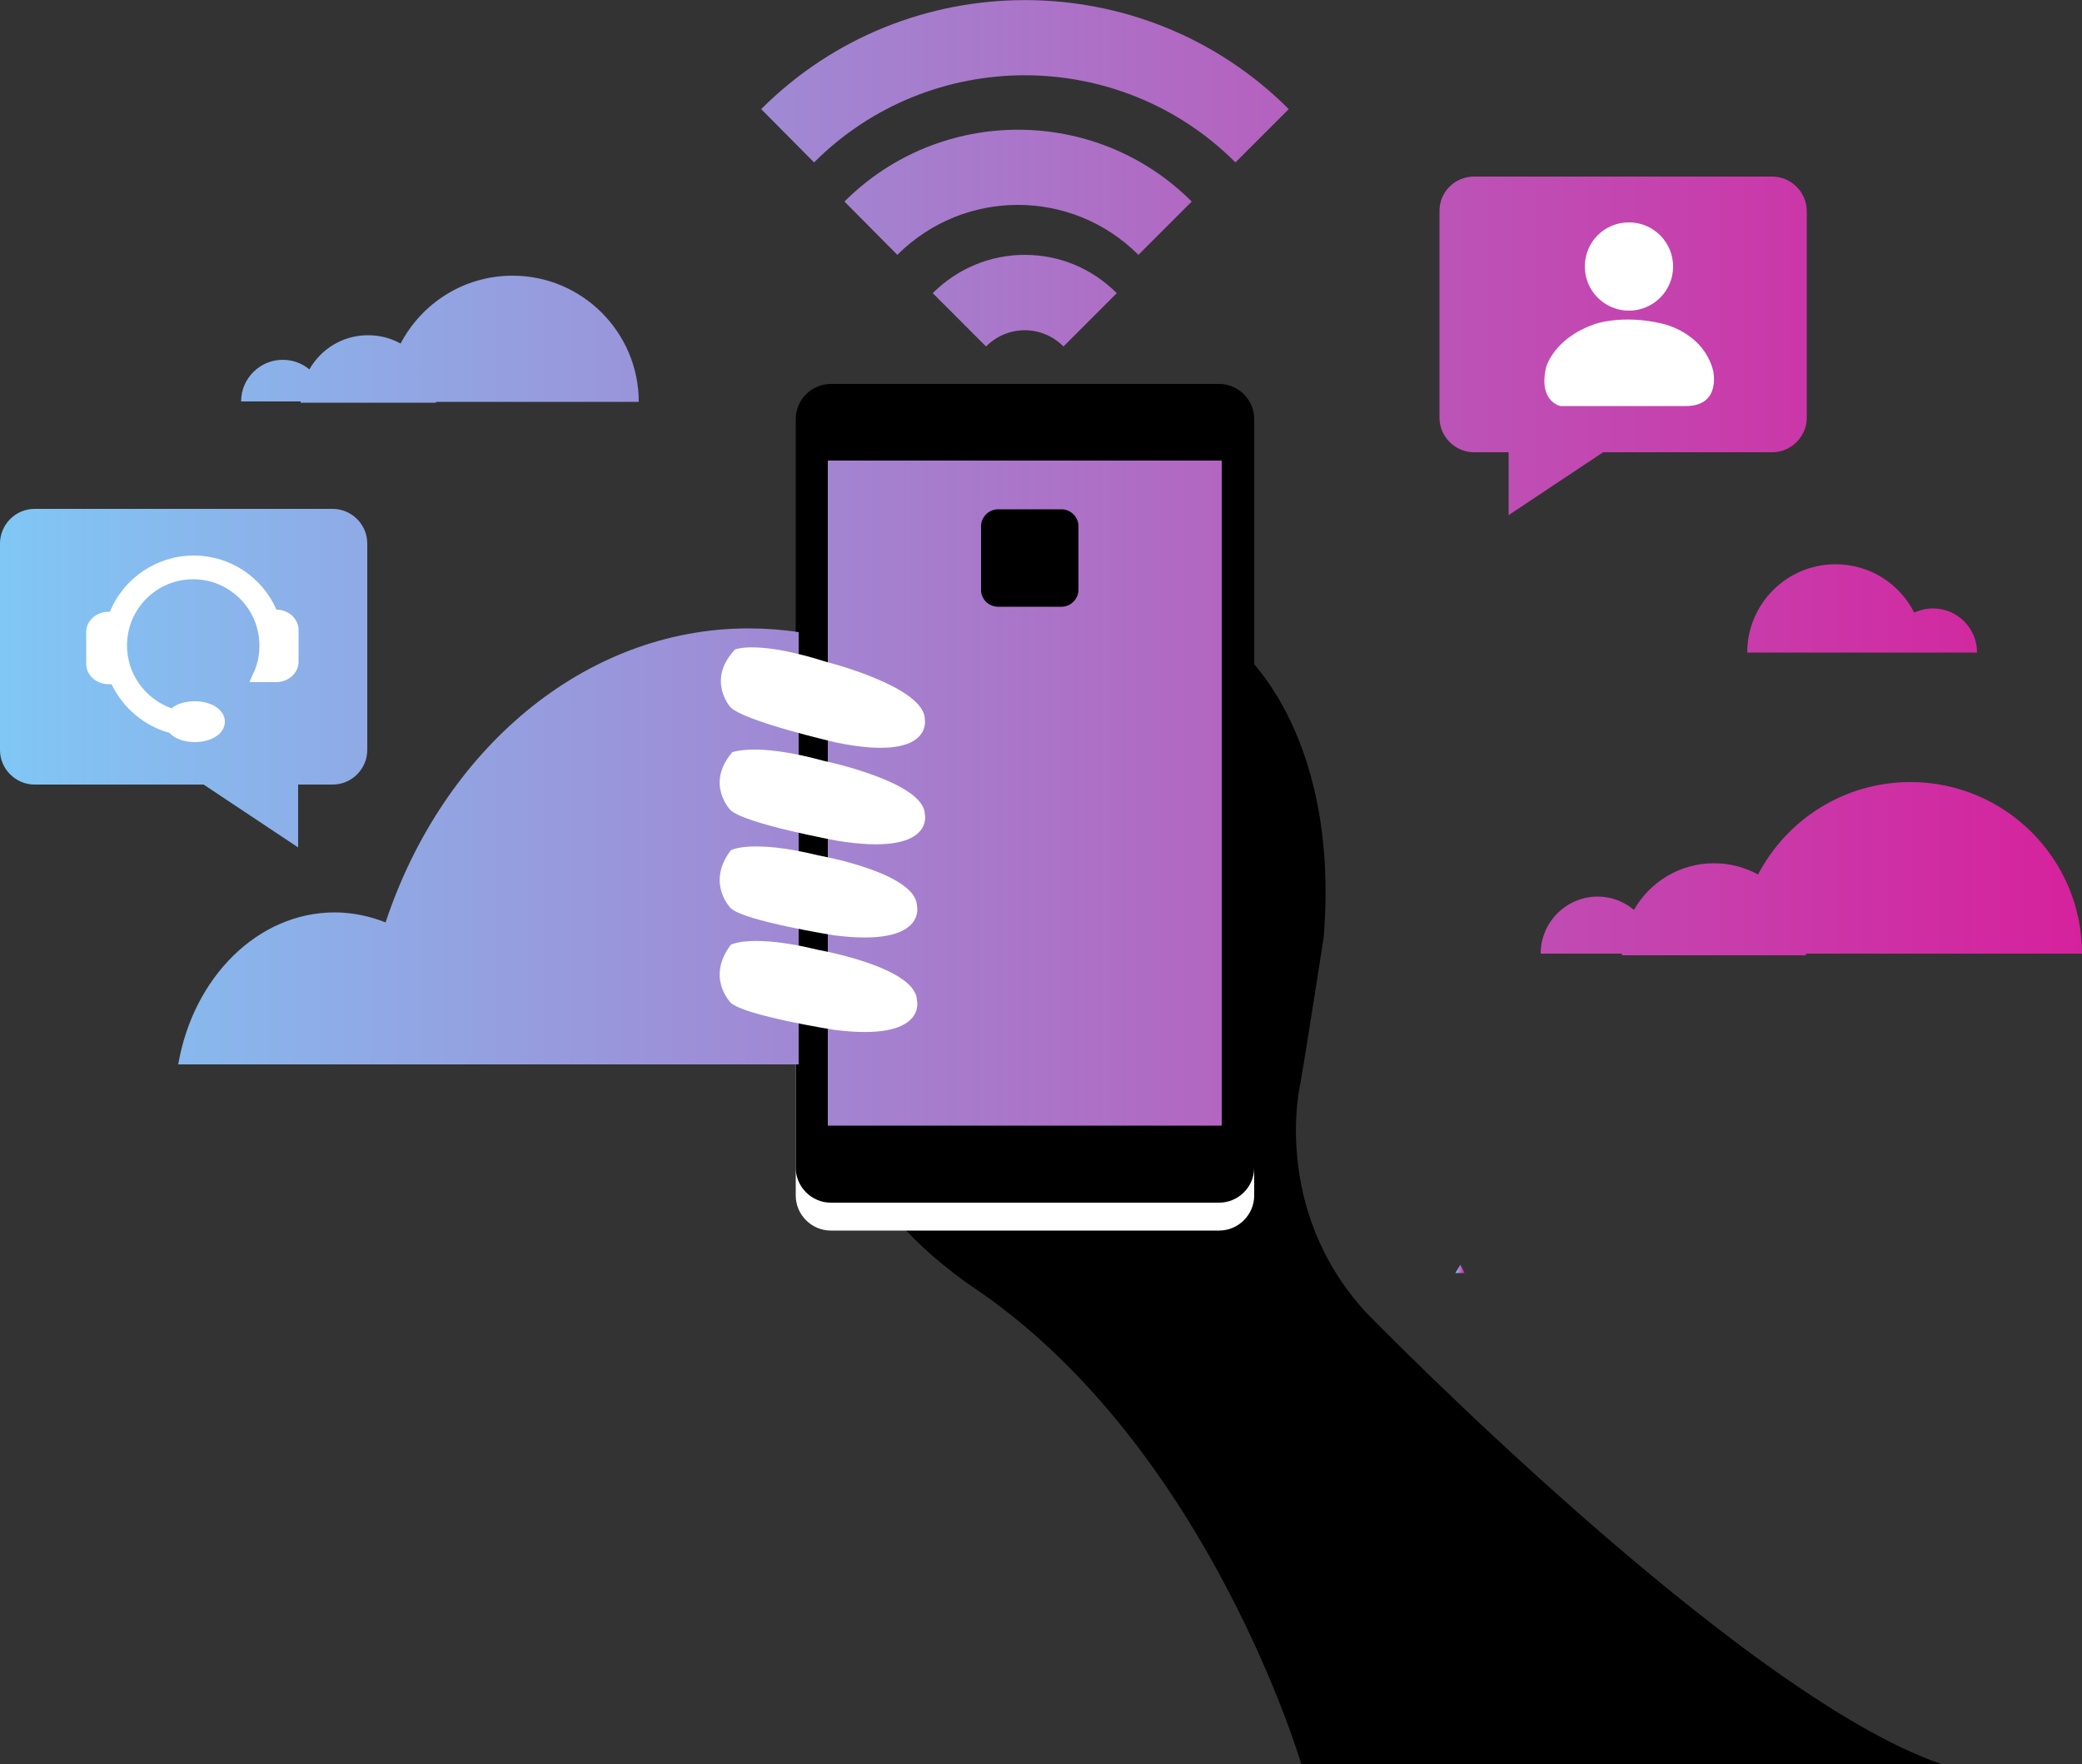
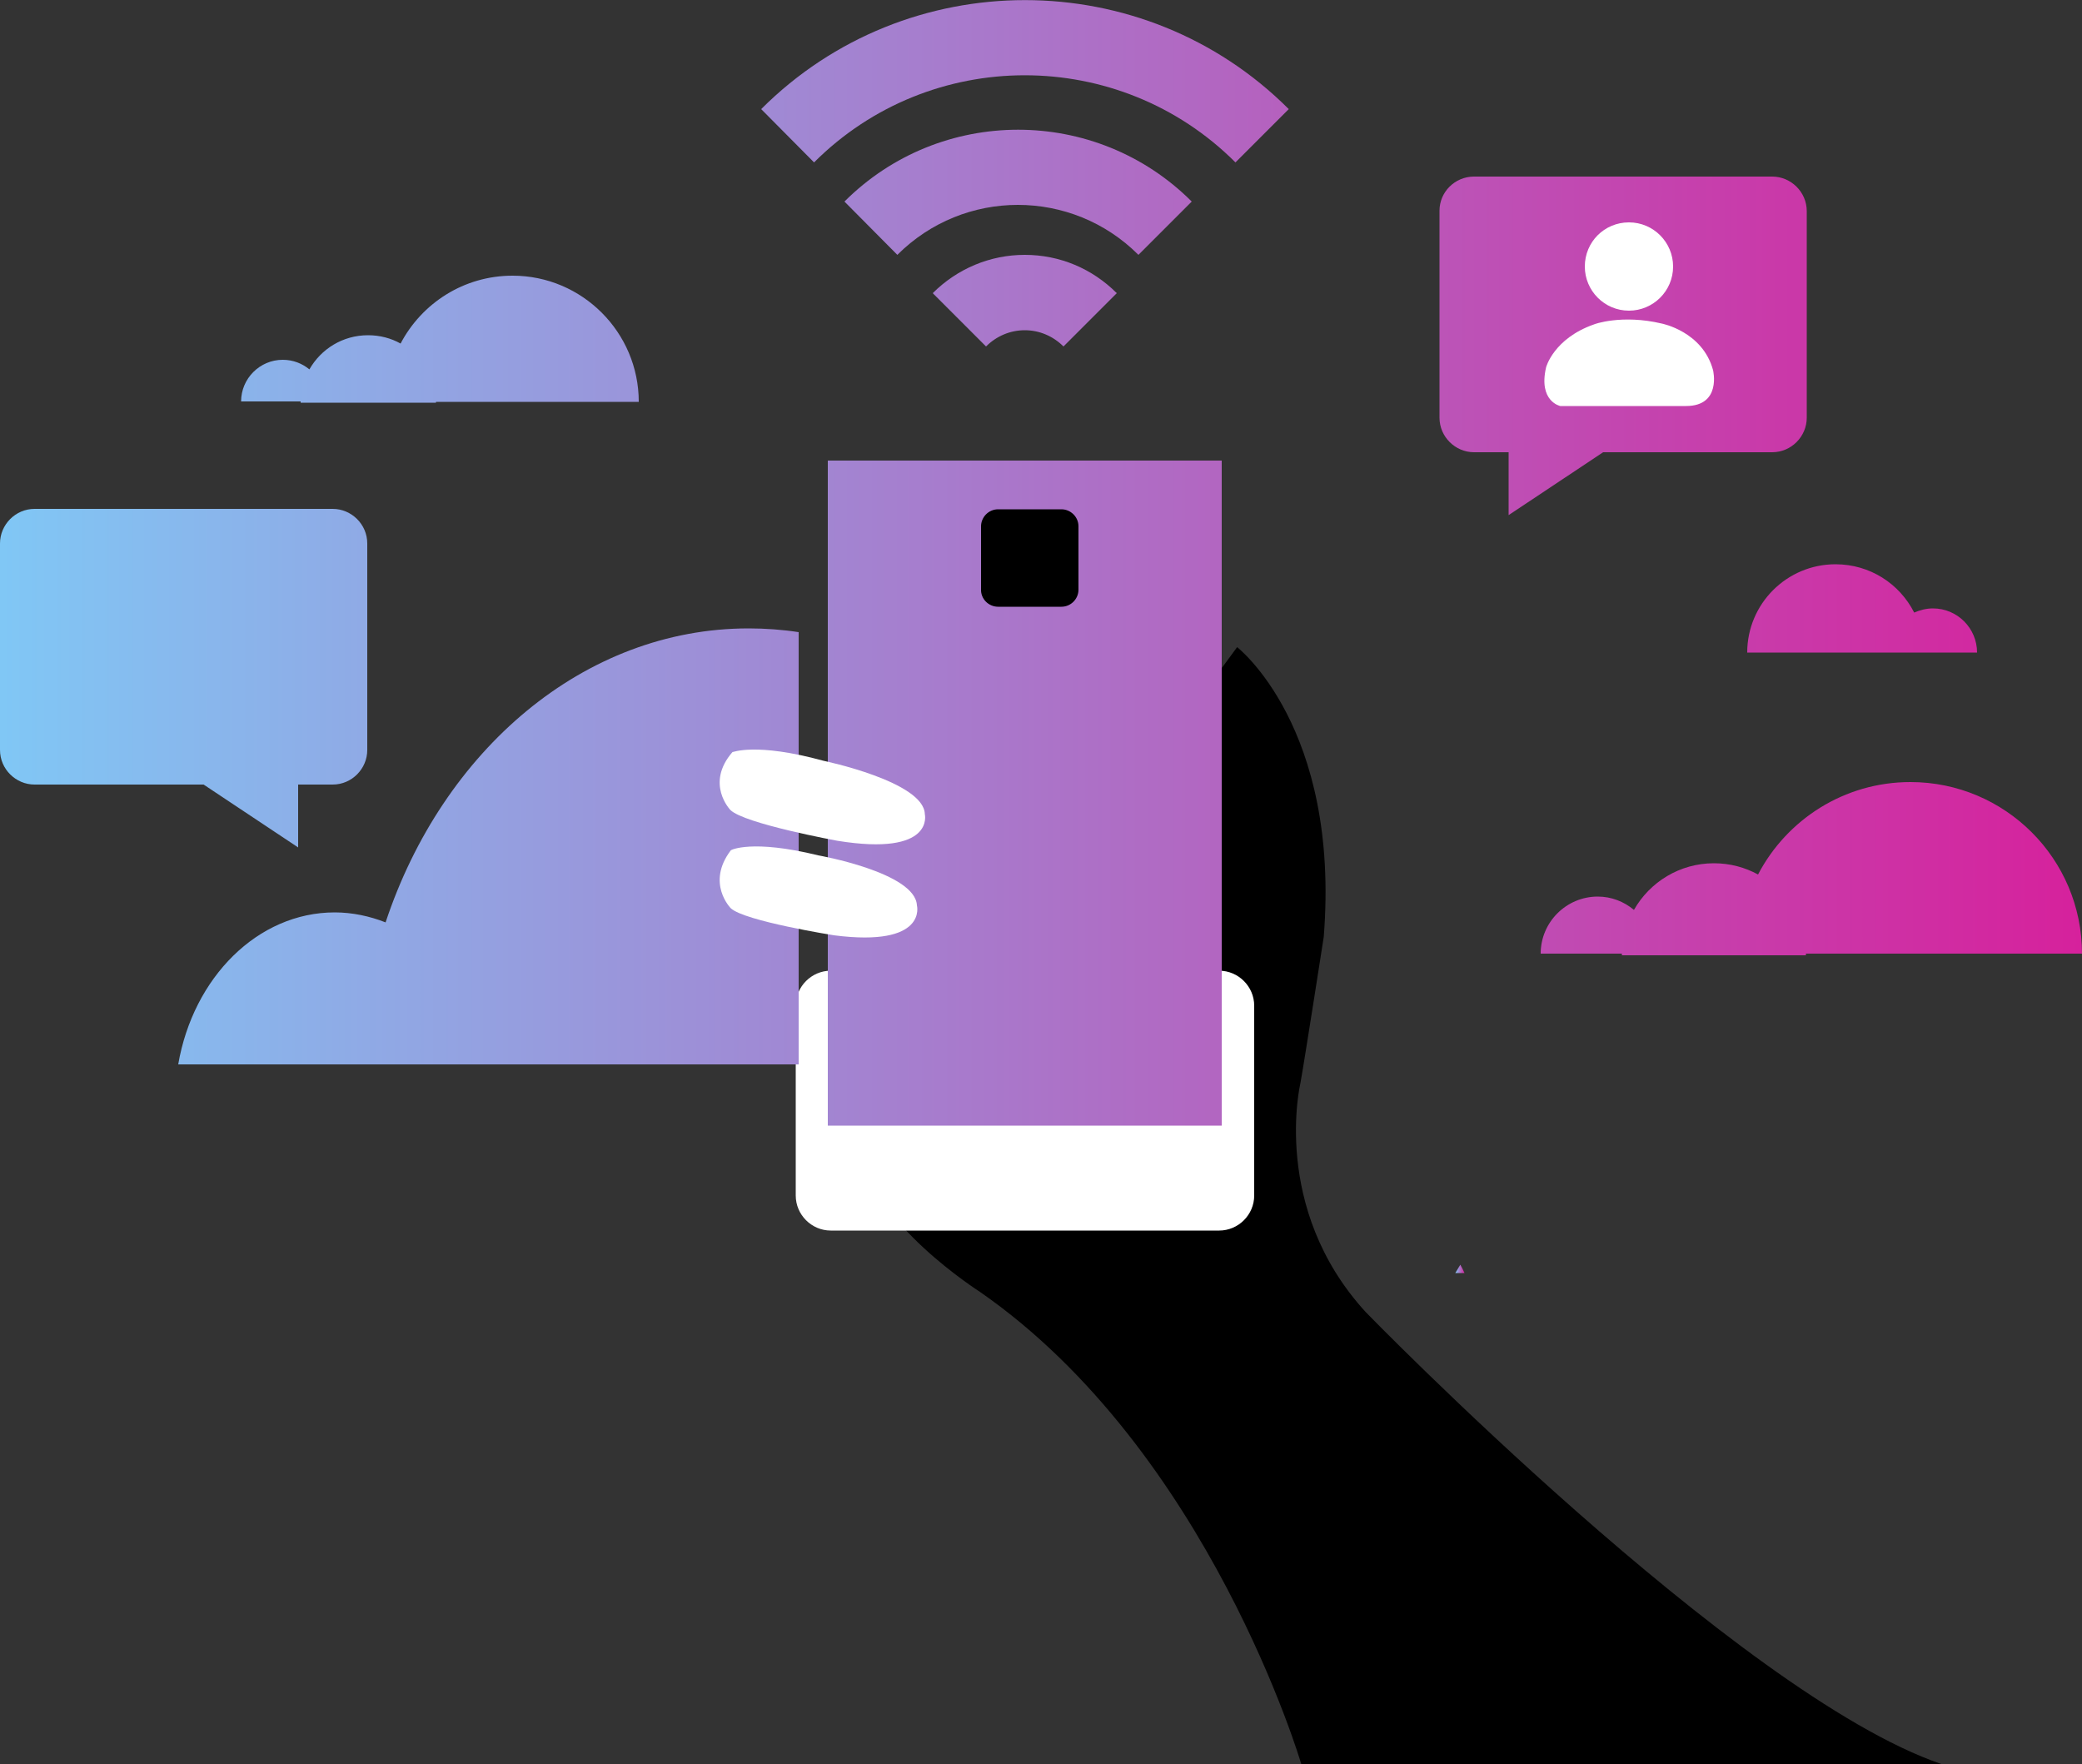
<svg xmlns="http://www.w3.org/2000/svg" version="1.1" id="Layer_1" x="0px" y="0px" viewBox="0 0 500 423.7" style="enable-background:new 0 0 500 423.7;" xml:space="preserve">
  <rect x="0" y="0" width="500" height="423.7" fill="#333333" stroke="none" />
  <style type="text/css">
	.st0{fill:#FFFFFF;}
	.st1{fill:url(#SVGID_1_);}
	.st2{fill:url(#SVGID_2_);}
</style>
  <path d="M207.8,277.1c0.7,16,27.5,33.1,27.5,33.1c55.1,38.2,77.2,113.4,77.2,113.4h153.7C417.2,406.8,328,315.1,328,315.1  c-22.9-25-15.7-55-15.7-55c0.9-4.9,5.6-35.1,5.6-35.1c4-50.4-20.8-69.6-20.8-69.6L207.8,277.1z" />
  <path class="st0" d="M191.1,287.1v-45.6c0-4.6,3.8-8.4,8.4-8.4h93.3c4.6,0,8.4,3.8,8.4,8.4v45.6c0,4.6-3.8,8.4-8.4,8.4h-93.3  C194.9,295.5,191.1,291.7,191.1,287.1z" />
-   <path d="M191.1,280.4V100.6c0-4.6,3.8-8.4,8.4-8.4h93.3c4.6,0,8.4,3.8,8.4,8.4l0,179.8c0,4.6-3.8,8.4-8.4,8.4h-93.3  C194.9,288.8,191.1,285,191.1,280.4z" />
  <linearGradient id="SVGID_1_" gradientUnits="userSpaceOnUse" x1="-1139.227" y1="1190.338" x2="-639.227" y2="1190.338" gradientTransform="matrix(-1 0 0 -1 -639.227 1325.501)">
    <stop offset="0" style="stop-color:#D6219C" />
    <stop offset="1" style="stop-color:#80C7F5" />
  </linearGradient>
  <path class="st1" d="M345.7,50.6v49.7c0,4.6,3.8,8.3,8.3,8.3h8.3v15.1l22.7-15.1h40.6c4.6,0,8.3-3.8,8.3-8.3V50.7  c0-4.6-3.8-8.3-8.3-8.3H354C349.4,42.4,345.7,46.1,345.7,50.6z M0,130.5l0,49.6c0,4.6,3.8,8.3,8.3,8.3h40.6l22.7,15.1v-15.1h8.3  c4.6,0,8.3-3.8,8.3-8.3v-49.6c0-4.6-3.8-8.3-8.3-8.3H8.3C3.7,122.2,0,126,0,130.5z M191.8,151.8v103.8h-149  c3.6-20.9,19.1-36.5,37.6-36.5c4.2,0,8.4,0.9,12.2,2.4c13.7-41.3,47.6-70.6,87.2-70.6C183.8,150.9,187.9,151.2,191.8,151.8  L191.8,151.8z M198.8,270.3h94.6V110.6h-94.6V270.3z M104.7,96.7H72.2c0-0.1,0-0.2,0-0.3H57.9c0-5.5,4.5-10,10-10  c2.5,0,4.7,0.9,6.4,2.3c2.8-4.9,8-8.2,14.1-8.2c2.8,0,5.5,0.7,7.8,2c5.1-9.7,15.2-16.3,26.9-16.3c16.7,0,30.3,13.6,30.3,30.3h-48.7  C104.7,96.6,104.7,96.6,104.7,96.7z M462,156.7h-8.4h-34c0-11.7,9.5-21.2,21.2-21.2c8.3,0,15.4,4.7,18.9,11.6c1.4-0.6,2.9-1,4.5-1  c5.9,0,10.6,4.8,10.6,10.6L462,156.7L462,156.7z M433.7,229.4h-44.2c0-0.1,0-0.3,0-0.4H370c0-7.6,6.2-13.7,13.7-13.7  c3.3,0,6.3,1.2,8.7,3.2c3.8-6.7,11-11.2,19.2-11.2c3.9,0,7.5,1,10.6,2.7c6.9-13.2,20.7-22.2,36.6-22.2c22.7,0,41.2,18.4,41.2,41.2  h-66.3C433.7,229.1,433.7,229.2,433.7,229.4z M195.5,39c27.9-27.9,73.3-27.9,101.2,0l12.8-12.8c-34.9-34.9-91.8-34.9-126.7,0  L195.5,39z M215.5,61.2c16-16,41.9-16,57.9,0l12.8-12.8c-23-23-60.4-23-83.4,0L215.5,61.2z M236.8,83.2c2.5-2.5,5.8-3.9,9.3-3.9  s6.8,1.4,9.3,3.9l12.8-12.8c-5.9-5.9-13.7-9.2-22.1-9.2c-8.3,0-16.2,3.3-22.1,9.2L236.8,83.2z" />
-   <path class="st0" d="M175.5,226.9c-6,7.9,0,13.9,0,13.9c3.3,3.1,24.8,6.5,24.8,6.5c22.6,2.9,19.9-7.2,19.9-7.2  c-0.4-7.9-23.7-12-23.7-12C180.6,224.2,175.5,226.8,175.5,226.9z" />
  <path class="st0" d="M175.5,204.2c-6,7.9,0,13.9,0,13.9c3.3,3.1,24.8,6.5,24.8,6.5c22.6,2.9,19.9-7.2,19.9-7.2  c-0.4-7.9-23.7-12-23.7-12C180.6,201.5,175.5,204.1,175.5,204.2z" />
  <path class="st0" d="M175.9,180.6c-6.6,7.6-0.5,13.9-0.5,13.9c3.3,3.3,25.7,7.4,25.7,7.4c23.5,3.8,21-6.4,21-6.4  c-0.2-7.8-24.3-12.8-24.3-12.8C181.4,178.2,175.9,180.7,175.9,180.6z" />
-   <path class="st0" d="M176.5,156c-6.9,7.3-1.1,13.8-1.1,13.8c3.2,3.4,25.4,8.5,25.4,8.5c23.3,4.8,21.3-5.5,21.3-5.5  c0.1-7.9-23.8-13.9-23.8-13.9C182,153.7,176.5,155.9,176.5,156z" />
  <linearGradient id="SVGID_2_" gradientUnits="userSpaceOnUse" x1="-990.919" y1="1020.801" x2="-988.769" y2="1020.801" gradientTransform="matrix(-1 0 0 -1 -639.227 1325.501)">
    <stop offset="0" style="stop-color:#D6219C" />
    <stop offset="1" style="stop-color:#80C7F5" />
  </linearGradient>
  <path class="st2" d="M349.5,305.7c0.4-0.7,0.8-1.3,1.2-2c0.4,0.7,0.7,1.3,1,2C351,305.7,350.3,305.7,349.5,305.7z" />
  <path d="M235.6,141.5v-15.1c0-2.2,1.8-4.1,4.1-4.1h15.2c2.2,0,4.1,1.8,4.1,4.1v15.2c0,2.2-1.8,4.1-4.1,4.1h-15.2  C237.4,145.7,235.5,143.8,235.6,141.5z" />
  <path class="st0" d="M376.1,74.1L376.1,74.1" />
  <path class="st0" d="M380.6,64c0,5.8,4.7,10.6,10.6,10.6c5.8,0,10.6-4.7,10.6-10.6c0-5.8-4.7-10.6-10.6-10.6S380.6,58.1,380.6,64z   M382.8,77.9c-9.7,3.4-11.5,10.3-11.5,10.3c-1.9,8.2,3.4,9.3,3.4,9.3h30.2c8.6,0,6.5-8.6,6.5-8.6c-2.5-9.3-12.3-11.2-12.3-11.2  C389.4,75.4,382.7,77.9,382.8,77.9z" />
-   <path class="st0" d="M59.9,163.8h6.4c3,0,5.4-2.2,5.4-4.9v-7.6c0-2.7-2.4-4.9-5.3-4.9c-3.5-7.9-11.2-13-19.9-13  c-8.8,0-16.8,5.4-20.1,13.5h-0.3c-3,0-5.4,2.2-5.4,4.9v7.6c0,2.7,2.4,4.9,5.4,4.9h0.7c2.7,5.7,7.8,10,13.9,11.7  c1.3,1.4,3.5,2.2,6.1,2.2c4.1,0,7.2-2.1,7.2-4.9s-3.1-4.9-7.2-4.9c-2.3,0-4.3,0.6-5.6,1.7c-6.4-2.3-10.7-8.3-10.7-15.1  c0-8.8,7.1-15.9,15.9-15.9c8.7,0,15.9,7.1,15.9,15.9c0,2.5-0.5,4.9-1.7,7.2L59.9,163.8z" />
</svg>